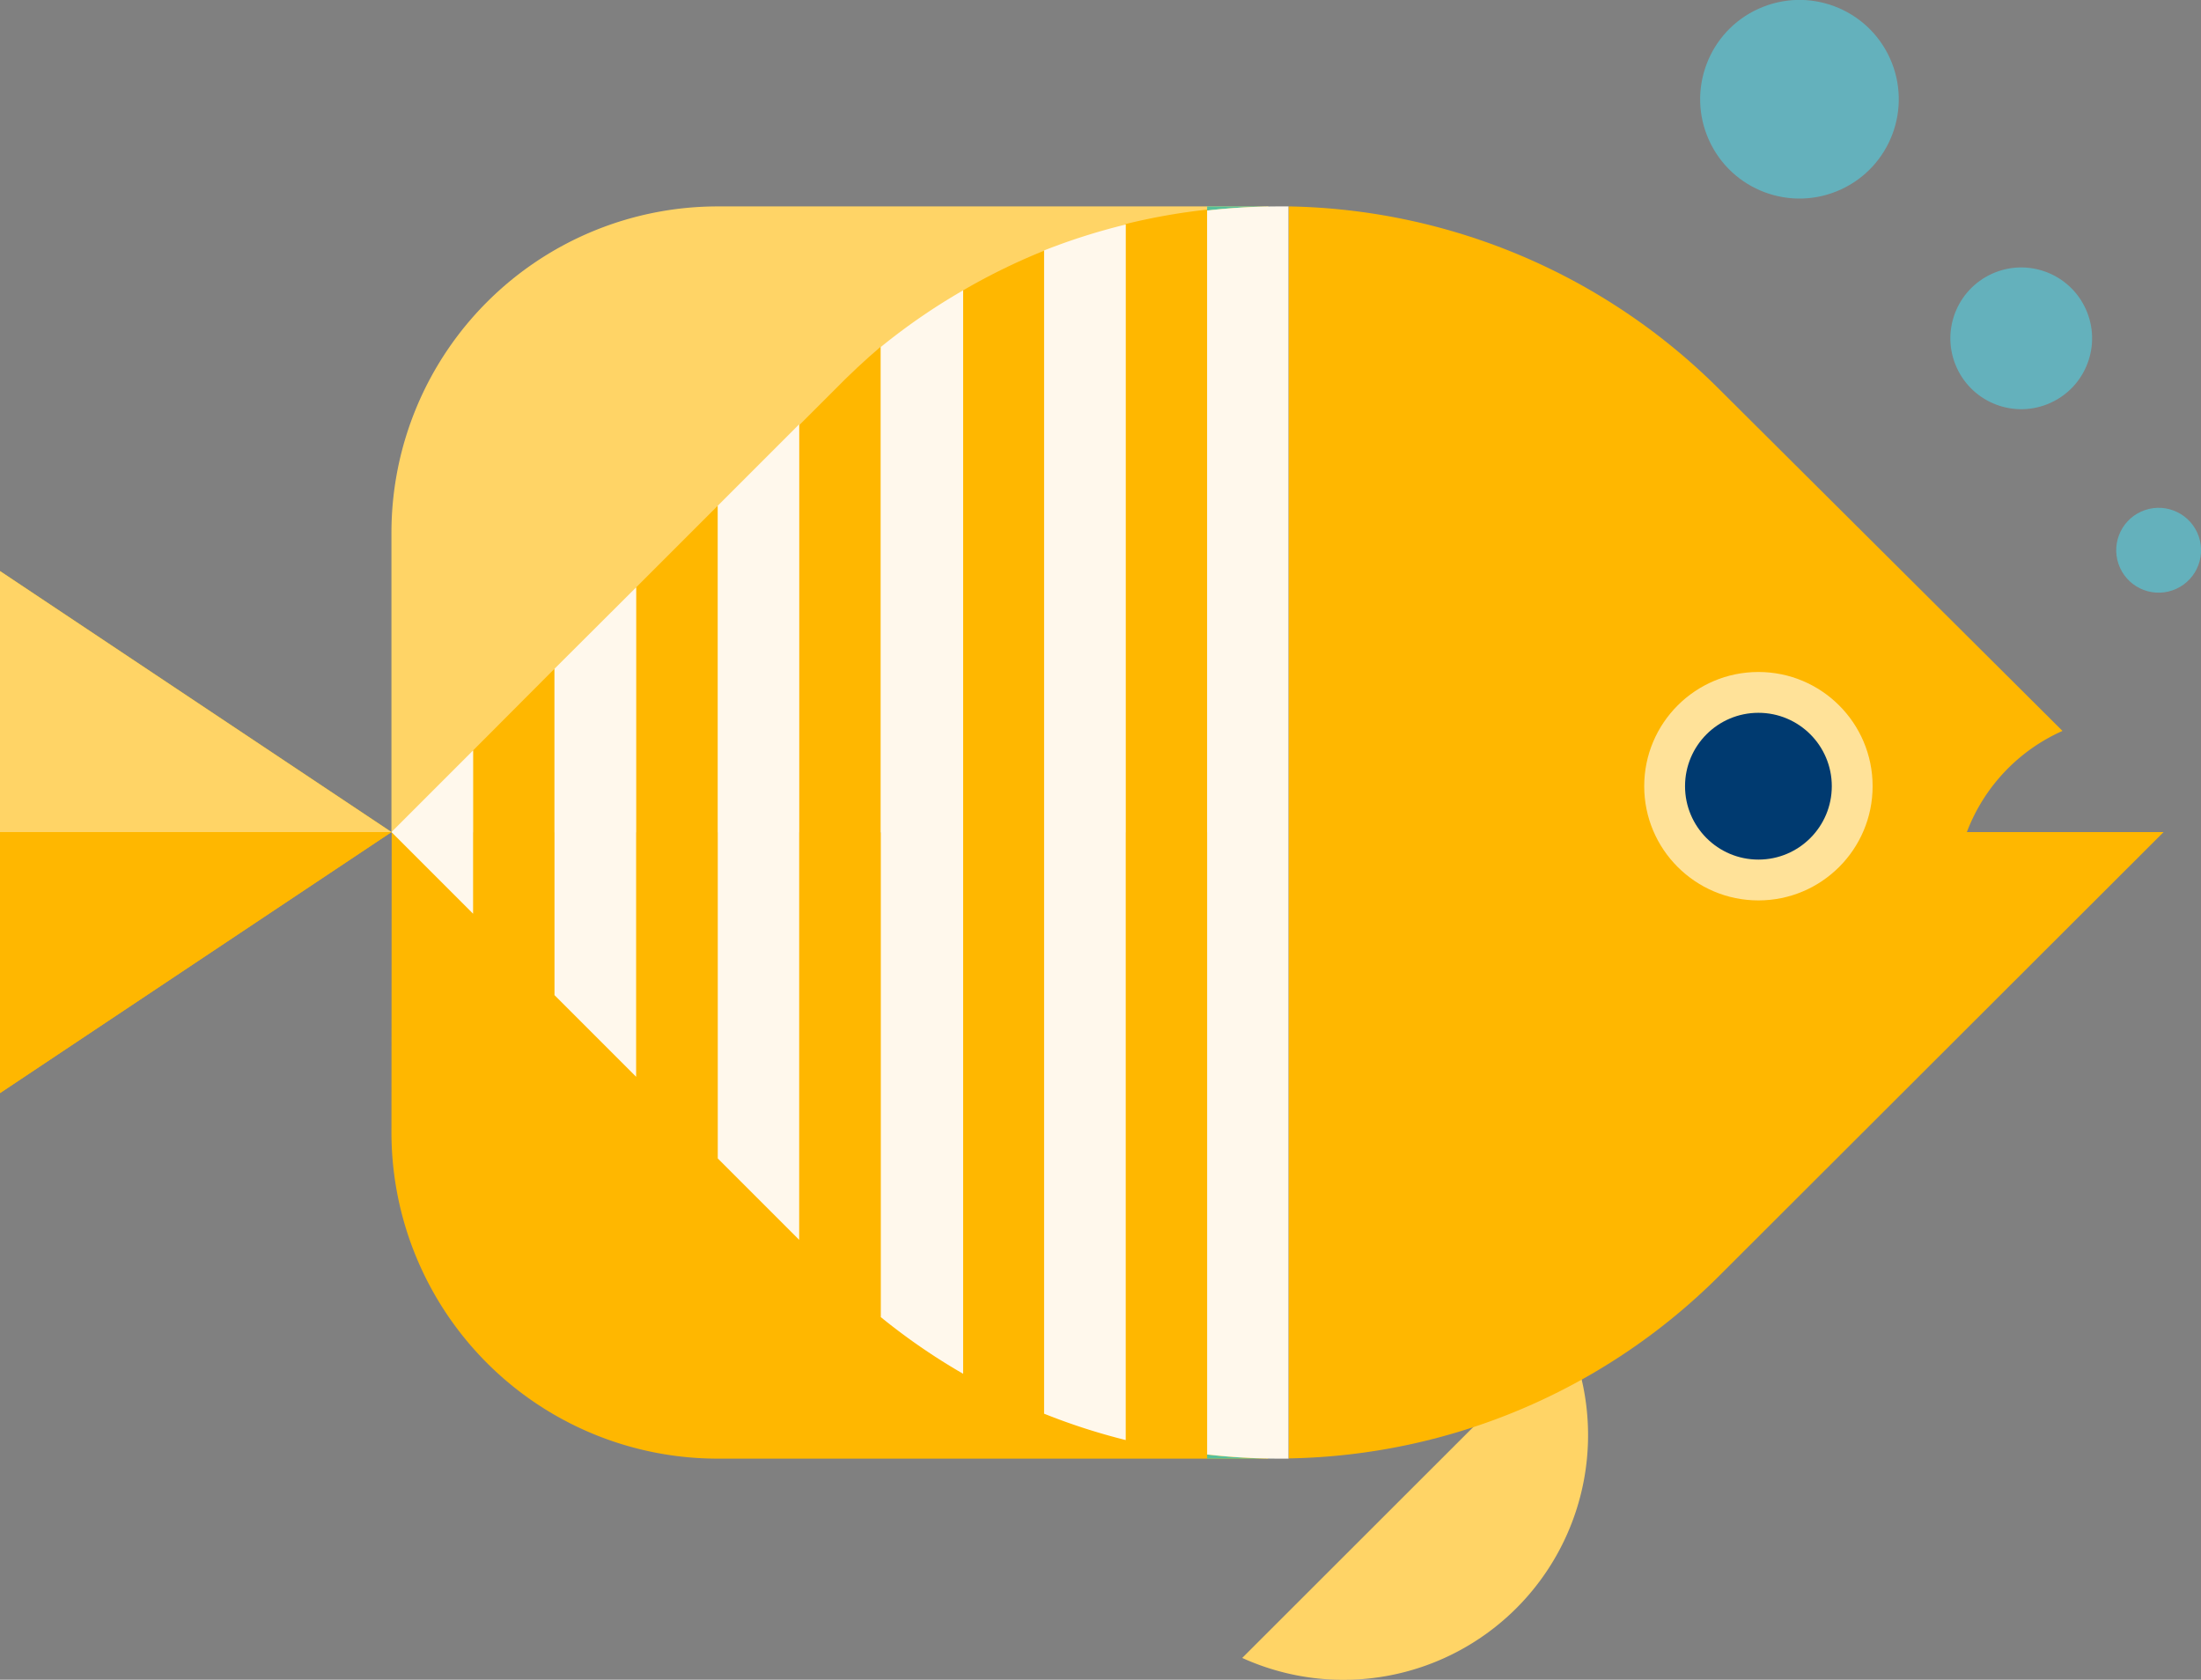
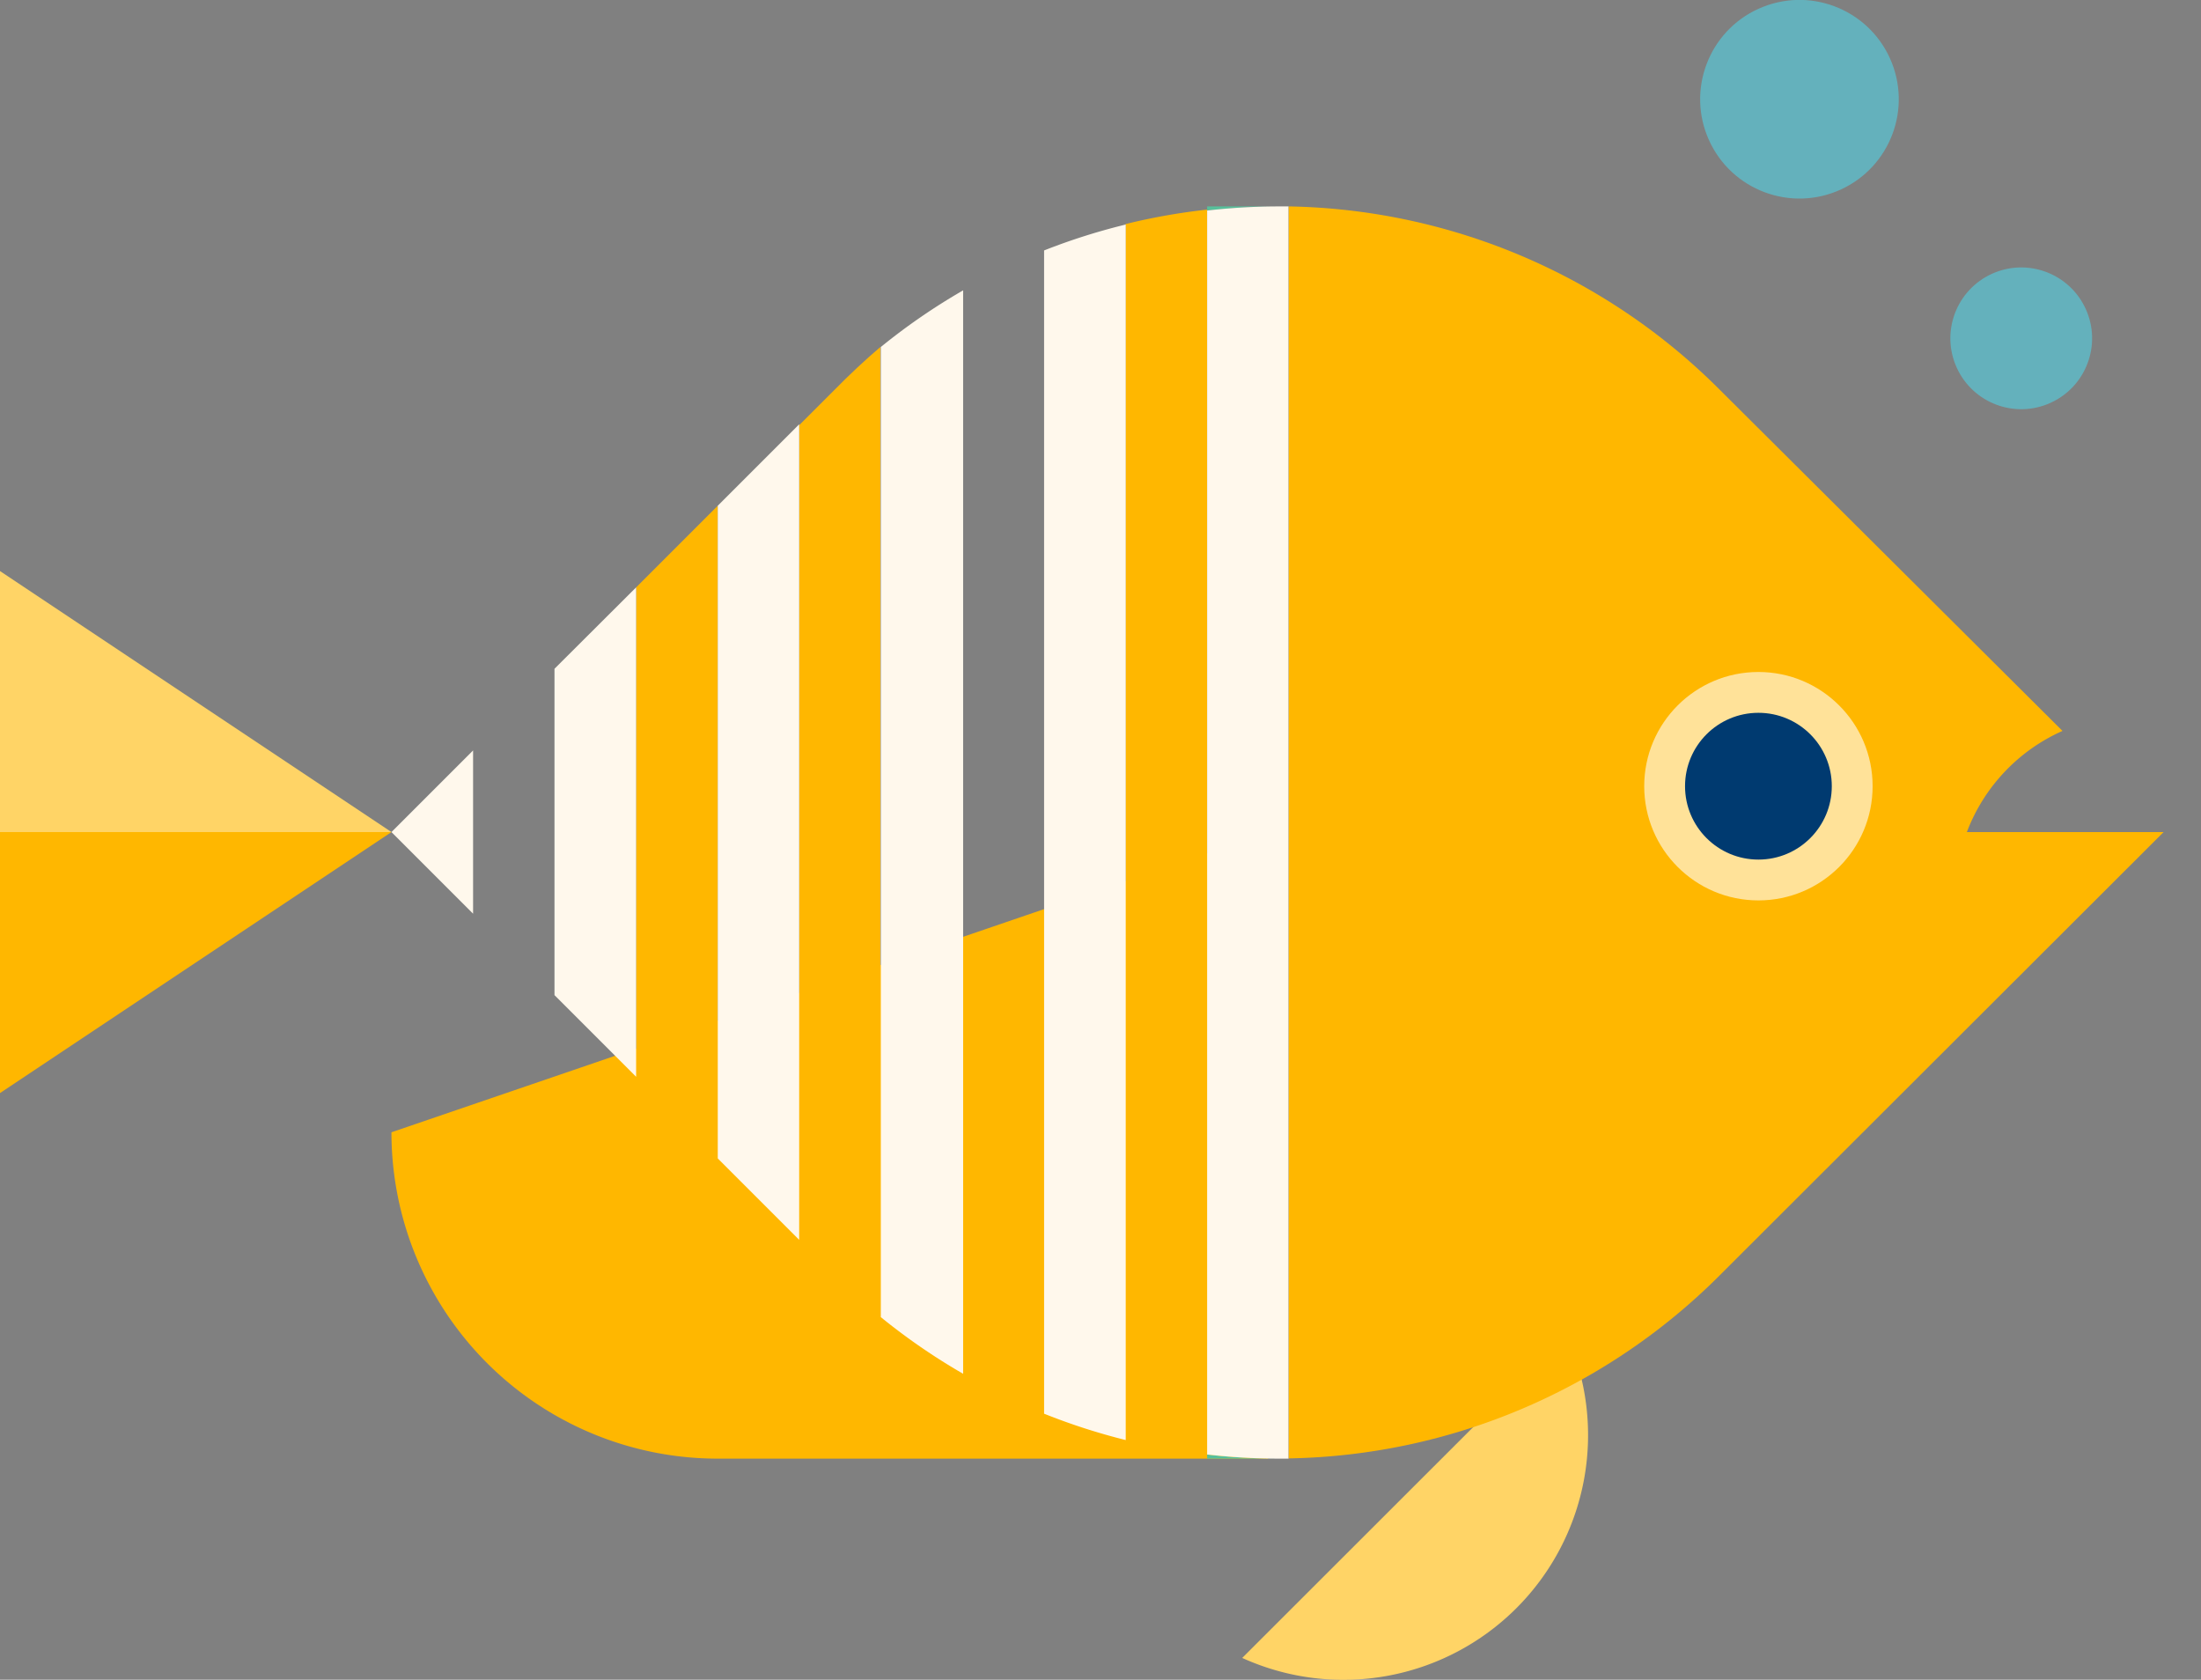
<svg xmlns="http://www.w3.org/2000/svg" viewBox="0 0 95.98 73.24">
  <rect x="0" y="0" width="95.98" height="73.24" fill="#808080" stroke="none" />
  <defs>
    <style>.cls-1{fill:#ffd466;}.cls-2{fill:#ffb700;}.cls-3{fill:#57c09b;}.cls-4{fill:#ffc312;}.cls-5{fill:#fff8ec;}.cls-6{fill:#ffe299;}.cls-7{fill:#003a70;}.cls-8{fill:#64b1bc;}</style>
  </defs>
  <title>fish</title>
  <g id="Layer_2" data-name="Layer 2">
    <g id="Layer_1-2" data-name="Layer 1">
      <path class="cls-1" d="M54.17,72.29A10.67,10.67,0,0,0,68.3,58.17Z" />
-       <path class="cls-2" d="M17.07,49.37A14.23,14.23,0,0,0,31.3,63.6h24V36.3H17.08Z" />
-       <path class="cls-1" d="M31.3,9A14.23,14.23,0,0,0,17.07,23.18V36.3H55.31V9Z" />
+       <path class="cls-2" d="M17.07,49.37A14.23,14.23,0,0,0,31.3,63.6h24V36.3Z" />
      <path class="cls-3" d="M56.2,9h0Z" />
      <path class="cls-3" d="M56.2,63.6h0Z" />
      <path class="cls-3" d="M52.64,9v.18A27.47,27.47,0,0,1,55.71,9Z" />
      <path class="cls-3" d="M52.64,63.6h3.07a27.49,27.49,0,0,1-3.07-.18Z" />
      <path class="cls-4" d="M55.71,9h0Z" />
-       <polygon class="cls-2" points="20.63 32.72 20.63 39.84 24.18 43.39 24.18 29.16 20.63 32.72" />
-       <path class="cls-2" d="M42,12.66V59.9a27.13,27.13,0,0,0,3.56,1.74V10.92A27.13,27.13,0,0,0,42,12.66Z" />
      <path class="cls-2" d="M49.08,9.77v53a27.39,27.39,0,0,0,3.56.64V9.14A27.37,27.37,0,0,0,49.08,9.77Z" />
      <polygon class="cls-2" points="27.74 25.61 27.74 46.95 31.3 50.51 31.3 22.05 27.74 25.61" />
      <path class="cls-2" d="M36.39,17l-1.54,1.54V54.06l1.54,1.54q1,1,2,1.83V15.13Q37.37,16,36.39,17Z" />
      <polygon class="cls-5" points="17.07 36.28 20.63 39.84 20.63 32.72 17.07 36.28" />
      <polygon class="cls-5" points="24.18 29.16 24.18 43.39 27.74 46.95 27.74 25.61 24.18 29.16" />
      <polygon class="cls-5" points="31.3 22.05 31.3 50.51 34.85 54.06 34.85 18.5 31.3 22.05" />
      <path class="cls-5" d="M38.41,15.13v42.3A27.22,27.22,0,0,0,42,59.9V12.66A27.22,27.22,0,0,0,38.41,15.13Z" />
      <path class="cls-5" d="M45.53,10.92V61.64a27.23,27.23,0,0,0,3.56,1.15v-53A27.22,27.22,0,0,0,45.53,10.92Z" />
      <path class="cls-5" d="M55.71,9h0a27.47,27.47,0,0,0-3.07.18V63.42a27.49,27.49,0,0,0,3.07.18h.48V9Z" />
-       <polygon class="cls-2" points="0 47.66 0 24.9 17.07 36.28 0 47.66" />
      <path class="cls-2" d="M85.77,36.28a7.88,7.88,0,0,1,4.17-4.41L75,17A27.22,27.22,0,0,0,56.2,9V63.59A27.22,27.22,0,0,0,75,55.6L94.35,36.28Z" />
      <circle class="cls-6" cx="76.68" cy="34.28" r="4.98" />
      <circle class="cls-7" cx="76.68" cy="34.28" r="3.2" />
-       <circle class="cls-8" cx="94.13" cy="23.99" r="1.85" transform="translate(-1.5 41.03) rotate(-24.4)" />
      <circle class="cls-8" cx="88.14" cy="14.75" r="3.09" transform="translate(1.78 37.73) rotate(-24.4)" />
      <circle class="cls-8" cx="78.47" cy="4.33" r="4.33" transform="translate(5.22 32.8) rotate(-24.4)" />
      <polygon class="cls-2" points="0 47.66 17.07 36.28 0 36.28 0 47.66" />
      <polygon class="cls-1" points="0 36.28 17.07 36.28 0 24.9 0 36.28" />
    </g>
  </g>
</svg>